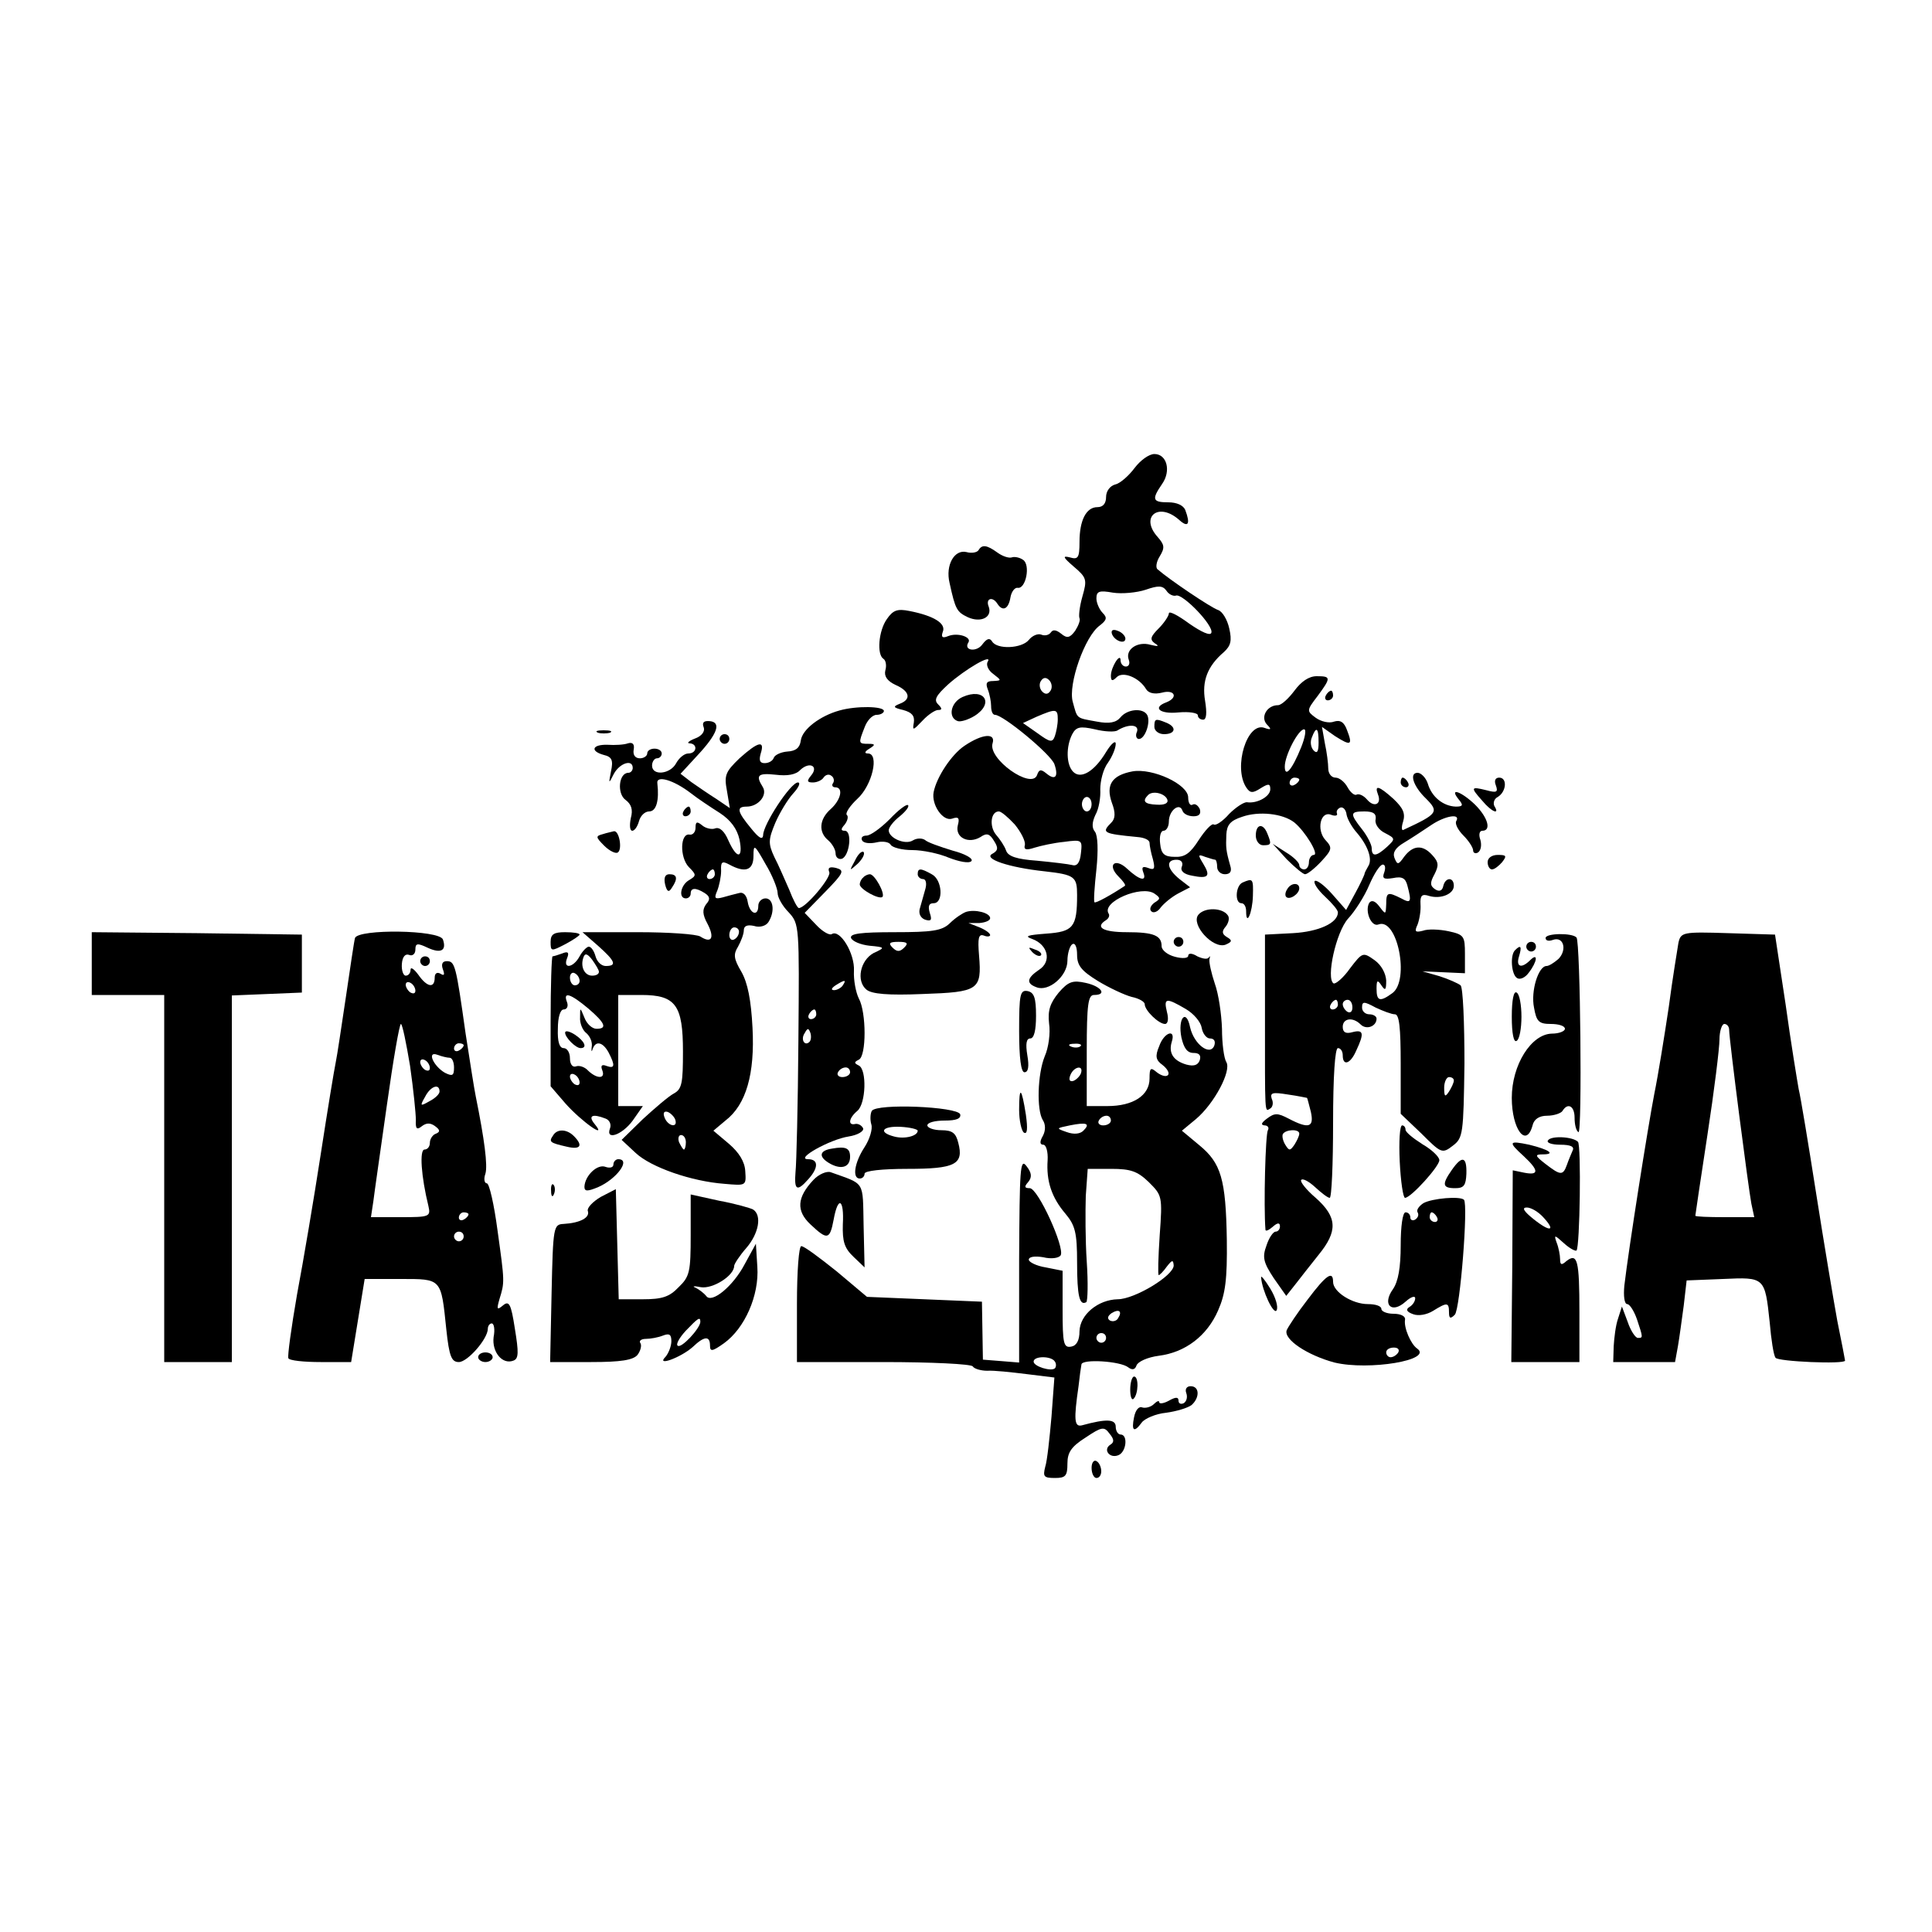
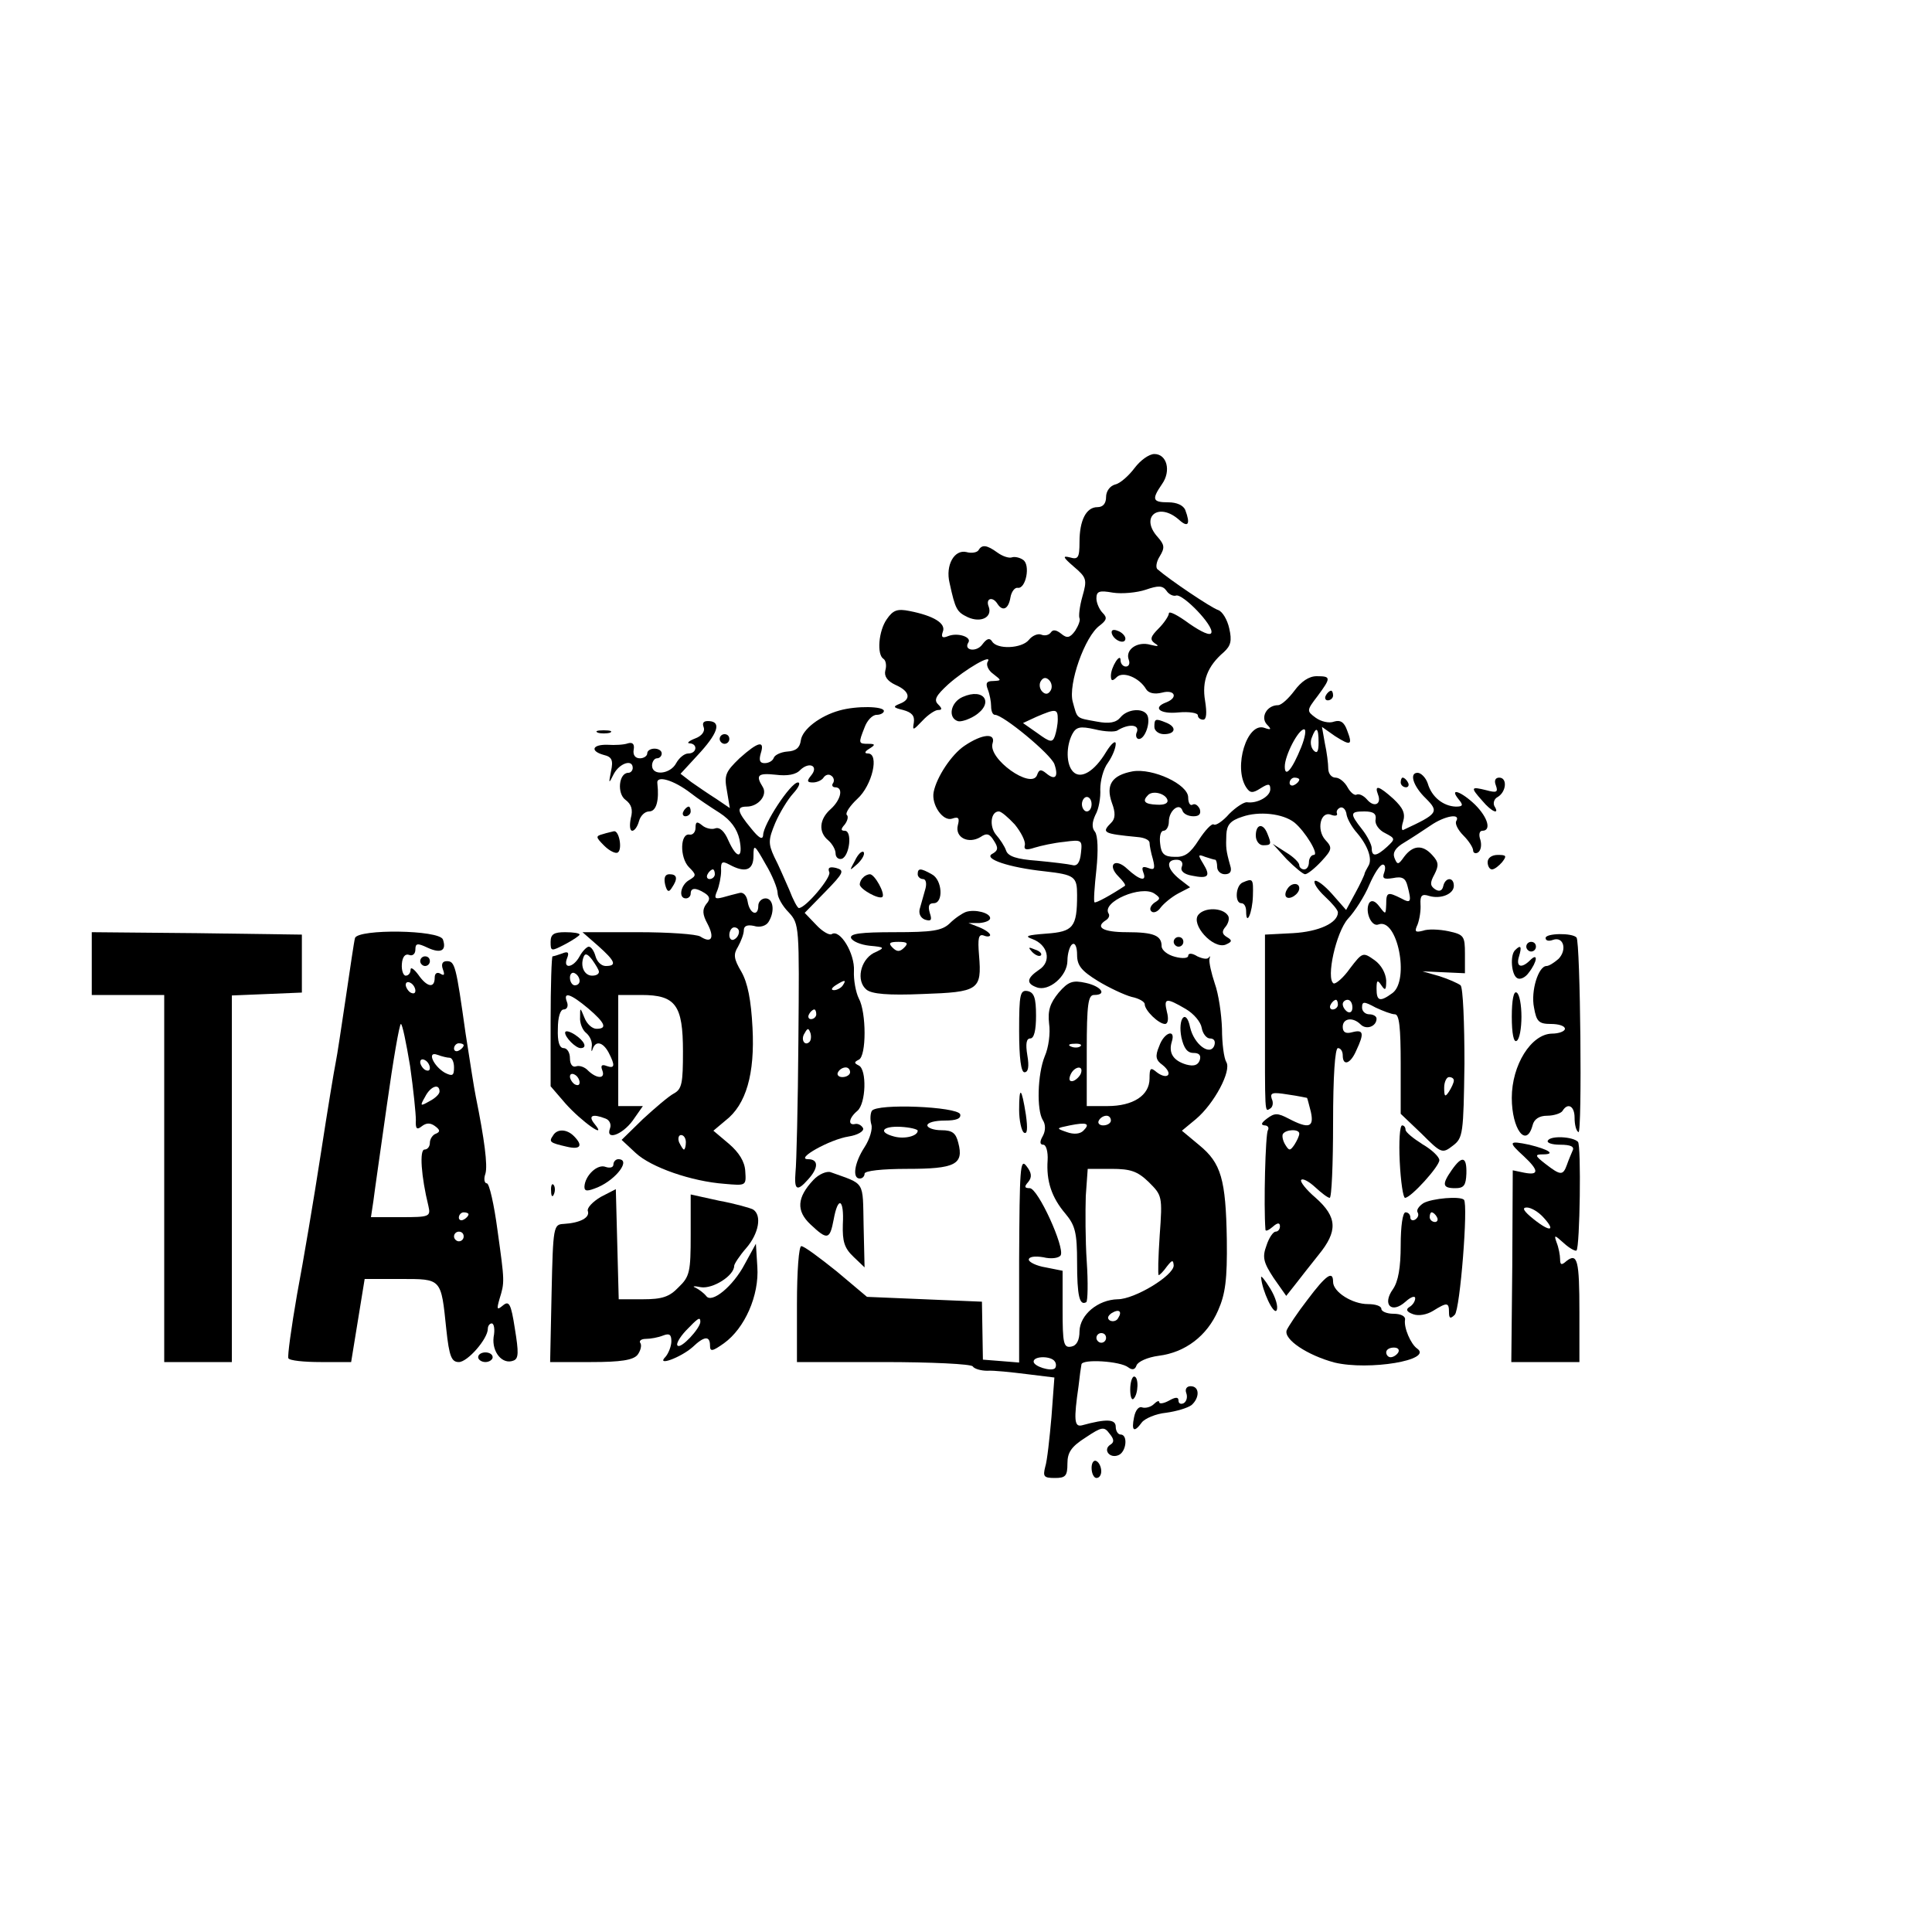
<svg xmlns="http://www.w3.org/2000/svg" version="1.0" width="400pt" height="400pt" viewBox="0 0 400 400" preserveAspectRatio="xMidYMid meet">
  <g transform="translate(0,400) scale(0.1,-0.1)" fill="#000000" stroke="none">
    <path d="M2349 3031 c-12 -16 -30 -32 -40 -34 -11 -3 -19 -14 -19 -26 0 -13 -6 -21 -18 -21 -23 0 -37 -27 -37 -72 0 -33 -3 -37 -20 -32 -16 4 -14 0 8 -19 27 -23 28 -27 18 -62 -6 -21 -8 -41 -6 -45 2 -4 -2 -15 -9 -26 -11 -15 -17 -16 -29 -6 -10 8 -17 9 -21 3 -4 -6 -13 -8 -20 -5 -7 3 -19 -2 -26 -11 -15 -18 -66 -20 -76 -3 -5 8 -11 6 -20 -6 -12 -17 -40 -13 -29 4 7 11 -22 21 -42 13 -12 -5 -15 -2 -11 9 7 17 -18 33 -69 43 -25 5 -34 2 -47 -17 -17 -24 -21 -73 -7 -82 5 -3 7 -14 4 -24 -3 -12 4 -22 21 -30 30 -13 33 -30 9 -39 -15 -6 -14 -8 7 -13 18 -5 24 -12 22 -26 -3 -17 -2 -17 18 4 11 12 26 22 32 22 9 0 9 3 0 12 -9 9 -4 18 21 41 36 32 93 65 82 47 -4 -6 1 -18 11 -25 18 -14 18 -14 0 -15 -13 0 -16 -4 -11 -17 4 -10 7 -26 7 -35 0 -10 3 -18 8 -18 17 0 115 -81 123 -102 9 -26 2 -35 -17 -19 -11 9 -15 8 -19 -4 -12 -30 -102 34 -92 66 7 22 -21 20 -58 -5 -27 -18 -58 -65 -64 -96 -5 -26 19 -61 38 -55 14 5 16 1 12 -14 -6 -25 22 -39 47 -24 13 9 19 7 28 -8 9 -14 9 -20 -4 -27 -18 -10 34 -28 109 -36 62 -7 67 -11 67 -49 0 -67 -8 -76 -64 -80 -39 -3 -46 -5 -29 -11 33 -12 41 -47 14 -64 -25 -17 -27 -28 -5 -36 25 -10 64 23 64 55 0 15 5 31 10 34 6 4 10 -6 10 -22 0 -22 9 -33 43 -54 23 -14 55 -29 70 -33 15 -3 27 -10 27 -15 0 -13 29 -41 42 -41 6 0 8 10 4 25 -7 29 -2 30 39 6 17 -10 31 -27 33 -39 2 -12 10 -22 17 -22 9 0 12 -6 9 -15 -9 -22 -42 3 -50 38 -8 40 -26 19 -18 -21 5 -22 12 -32 25 -32 12 0 16 -5 13 -15 -4 -11 -13 -13 -28 -9 -27 8 -37 24 -30 47 9 28 -16 20 -26 -9 -9 -21 -7 -29 7 -39 10 -8 15 -17 11 -21 -4 -4 -14 -1 -23 6 -13 11 -15 9 -15 -13 0 -35 -34 -57 -87 -57 l-43 0 0 115 c0 96 3 115 15 115 28 0 15 18 -17 25 -27 6 -36 3 -56 -20 -18 -22 -23 -37 -20 -64 3 -20 -1 -50 -9 -68 -15 -37 -17 -111 -4 -132 6 -9 6 -22 0 -33 -7 -12 -6 -18 1 -18 6 0 10 -15 9 -32 -3 -43 8 -77 37 -111 20 -24 24 -39 24 -101 0 -69 5 -90 19 -82 3 2 4 40 1 84 -3 44 -3 105 -2 136 l4 56 49 0 c40 0 54 -5 77 -27 28 -28 29 -29 23 -111 -3 -45 -4 -82 -2 -82 2 0 10 8 17 18 11 14 13 14 14 2 0 -21 -81 -70 -116 -70 -41 -1 -78 -32 -79 -66 0 -19 -6 -30 -17 -32 -16 -3 -18 6 -18 77 l0 80 -35 7 c-19 3 -35 11 -35 16 0 6 12 8 30 5 16 -4 32 -2 36 4 9 16 -47 139 -64 139 -11 0 -12 3 -3 13 8 10 7 19 -4 33 -13 17 -14 -6 -15 -194 l0 -213 -37 3 -38 3 -1 60 -1 60 -119 5 -119 5 -63 53 c-35 28 -67 52 -73 52 -5 0 -9 -51 -9 -120 l0 -120 179 0 c99 0 182 -4 185 -9 3 -5 17 -9 30 -9 13 1 50 -3 82 -7 l57 -7 -6 -81 c-4 -45 -9 -92 -13 -104 -5 -20 -3 -23 20 -23 22 0 26 4 26 30 0 23 8 35 38 54 33 22 38 23 49 8 10 -12 10 -18 2 -23 -16 -10 -2 -29 16 -22 17 6 21 43 5 43 -5 0 -10 7 -10 16 0 16 -19 17 -70 3 -16 -4 -17 12 -7 81 2 19 5 40 6 45 1 12 81 7 97 -6 8 -6 14 -5 17 4 3 8 23 17 46 20 55 7 100 41 123 94 15 34 19 64 18 146 -2 126 -12 159 -57 196 l-36 30 29 24 c38 32 74 100 63 118 -5 8 -9 39 -9 69 -1 30 -7 72 -15 94 -7 21 -12 43 -11 50 2 6 1 8 -1 4 -3 -5 -13 -3 -24 2 -11 7 -19 7 -19 1 0 -5 -12 -6 -27 -2 -16 4 -28 14 -28 22 0 22 -16 29 -72 29 -49 0 -67 10 -43 25 6 4 8 10 5 14 -14 24 68 59 95 41 13 -9 13 -11 0 -19 -8 -6 -11 -14 -6 -18 4 -4 13 -1 19 8 7 9 23 22 36 29 l25 13 -22 17 c-26 21 -29 40 -6 40 10 0 14 -6 11 -14 -4 -9 4 -16 21 -19 34 -7 39 -1 23 25 -11 18 -11 20 4 14 9 -3 19 -6 21 -6 2 0 4 -7 4 -15 0 -8 7 -15 16 -15 11 0 15 6 11 18 -9 32 -9 37 -8 64 1 20 8 29 33 37 34 12 84 7 108 -12 22 -18 52 -67 40 -67 -5 0 -10 -7 -10 -15 0 -8 -4 -15 -10 -15 -5 0 -10 4 -10 9 0 5 -12 17 -27 26 l-28 18 29 -32 c17 -17 34 -31 38 -31 5 0 20 12 34 27 22 24 23 28 8 44 -19 21 -10 61 12 52 8 -3 14 -2 12 3 -2 5 2 10 7 12 6 2 12 -5 13 -15 2 -10 12 -27 22 -38 22 -26 32 -54 23 -68 -4 -7 -8 -14 -8 -17 -1 -3 -9 -21 -19 -39 l-19 -35 -29 33 c-16 18 -32 30 -36 27 -3 -4 6 -18 21 -32 15 -14 27 -28 27 -33 0 -22 -40 -40 -93 -43 l-58 -3 0 -165 c0 -213 -1 -202 11 -195 5 3 7 12 3 20 -4 13 2 14 33 9 22 -3 39 -7 40 -7 1 -1 4 -14 8 -29 7 -32 -4 -36 -46 -14 -23 12 -29 12 -45 0 -12 -9 -13 -13 -5 -14 7 0 10 -5 7 -10 -5 -8 -9 -156 -5 -206 0 -4 7 -1 15 6 10 9 15 9 15 1 0 -6 -4 -11 -9 -11 -5 0 -14 -13 -19 -29 -9 -24 -6 -35 15 -67 l26 -37 19 24 c10 13 32 41 48 61 40 49 39 78 -6 118 -20 17 -33 34 -30 37 3 4 16 -3 29 -15 13 -12 26 -22 30 -22 4 0 7 70 7 155 0 97 4 155 10 155 6 0 10 -7 10 -15 0 -23 16 -18 28 10 17 36 15 44 -8 38 -14 -4 -20 0 -20 11 0 18 21 21 37 5 12 -12 33 -4 33 12 0 5 -7 9 -15 9 -8 0 -15 6 -15 14 0 13 4 13 28 0 15 -7 33 -14 40 -14 9 0 12 -27 12 -103 l0 -103 43 -41 c41 -41 43 -42 65 -25 21 16 22 24 24 170 0 84 -3 157 -8 162 -5 4 -25 13 -44 19 l-35 10 44 -2 44 -2 0 40 c0 37 -2 40 -34 47 -19 4 -43 5 -53 1 -16 -4 -18 -2 -11 13 4 11 7 29 6 42 -1 18 3 22 18 17 24 -7 51 4 51 21 0 19 -18 18 -22 -1 -2 -9 -8 -12 -17 -6 -10 7 -11 13 -1 31 9 18 9 25 -5 40 -20 22 -40 20 -58 -4 -12 -17 -14 -17 -20 -2 -4 11 2 21 21 32 15 9 39 25 54 35 29 20 63 26 53 9 -3 -5 3 -18 15 -30 11 -11 20 -25 20 -31 0 -5 5 -7 10 -4 6 4 8 15 5 26 -4 11 -2 19 4 19 19 0 12 27 -15 54 -28 27 -55 37 -34 11 10 -12 9 -15 -6 -15 -26 1 -50 20 -58 48 -4 12 -14 22 -21 22 -18 0 -9 -28 17 -53 28 -28 25 -32 -46 -65 -4 -3 -5 5 -1 17 5 17 0 28 -20 47 -30 27 -40 30 -32 9 8 -20 -8 -28 -23 -10 -7 8 -16 12 -21 10 -4 -3 -13 4 -19 15 -6 11 -17 20 -25 20 -8 0 -15 8 -15 19 0 10 -3 34 -7 52 l-6 34 27 -19 c33 -21 37 -19 25 12 -6 17 -14 22 -27 18 -10 -4 -27 0 -38 8 -19 14 -19 15 4 45 28 38 28 41 -2 41 -16 0 -32 -11 -46 -30 -12 -16 -27 -30 -34 -30 -23 0 -37 -25 -23 -40 10 -10 9 -12 -5 -7 -36 13 -65 -81 -38 -123 8 -12 13 -13 30 -2 16 10 20 10 20 -2 0 -15 -27 -30 -48 -27 -6 1 -23 -10 -37 -24 -13 -15 -28 -25 -32 -22 -4 3 -18 -12 -31 -32 -18 -28 -29 -36 -50 -35 -21 0 -28 6 -30 27 -2 15 1 27 7 27 6 0 11 9 11 19 0 23 22 40 28 23 2 -7 12 -12 23 -12 12 0 16 5 13 15 -4 8 -10 12 -15 9 -5 -3 -9 4 -9 15 0 27 -73 61 -115 54 -43 -8 -56 -28 -43 -65 8 -21 7 -33 -1 -41 -21 -21 -18 -23 54 -30 14 -1 25 -6 25 -12 0 -5 3 -21 7 -34 5 -20 3 -23 -10 -18 -11 4 -14 2 -10 -9 8 -20 -7 -17 -33 7 -25 24 -43 9 -18 -16 9 -9 15 -17 13 -19 -27 -18 -61 -37 -63 -34 -2 2 0 32 4 68 4 39 3 70 -3 78 -7 8 -6 20 1 35 7 12 11 36 10 53 0 17 6 42 16 55 9 13 16 30 16 39 0 8 -9 1 -20 -17 -24 -40 -52 -57 -68 -41 -15 15 -15 53 -2 78 8 15 16 17 47 10 20 -5 42 -6 47 -2 23 14 45 12 40 -3 -4 -8 -1 -15 4 -15 13 0 25 36 17 50 -9 15 -41 12 -55 -5 -9 -11 -23 -14 -49 -9 -44 8 -40 5 -50 41 -10 36 25 136 56 158 14 11 16 16 6 26 -7 7 -13 21 -13 30 0 15 6 17 34 12 19 -3 50 0 68 6 26 9 35 9 43 -2 5 -8 15 -12 20 -10 14 4 78 -62 73 -77 -2 -7 -20 1 -46 19 -23 17 -42 27 -42 21 0 -5 -10 -20 -21 -31 -17 -17 -19 -23 -8 -31 10 -6 7 -7 -9 -3 -27 8 -53 -10 -45 -31 3 -8 0 -14 -6 -14 -6 0 -11 6 -11 13 0 17 -20 -14 -20 -32 0 -11 3 -12 12 -3 13 13 47 -1 61 -25 5 -8 17 -11 33 -7 26 7 34 -10 9 -20 -30 -11 -14 -25 25 -21 22 2 40 -1 40 -6 0 -5 5 -9 11 -9 7 0 8 14 4 39 -7 41 5 72 39 101 14 13 17 23 11 49 -4 18 -14 35 -23 38 -15 5 -101 63 -125 84 -5 3 -3 16 4 27 11 18 10 24 -4 40 -38 42 2 74 45 35 18 -16 23 -8 12 21 -4 10 -18 16 -35 16 -33 0 -35 6 -13 38 19 27 10 62 -16 62 -11 0 -29 -13 -41 -29z m-174 -461 c-5 -8 -11 -8 -17 -2 -6 6 -7 16 -3 22 5 8 11 8 17 2 6 -6 7 -16 3 -22z m15 -59 c0 -11 -3 -26 -6 -35 -5 -14 -10 -13 -36 6 l-30 21 28 13 c40 17 44 17 44 -5z m504 -58 c-19 -47 -34 -64 -34 -40 0 23 28 77 40 77 5 0 2 -17 -6 -37z m36 10 c0 -19 -3 -24 -10 -17 -6 6 -8 18 -4 27 9 24 14 21 14 -10z m-40 -77 c0 -3 -4 -8 -10 -11 -5 -3 -10 -1 -10 4 0 6 5 11 10 11 6 0 10 -2 10 -4z m-273 -42 c2 -7 -6 -11 -22 -10 -25 1 -31 7 -18 20 10 10 36 3 40 -10z m-157 -9 c0 -8 -4 -15 -10 -15 -5 0 -10 7 -10 15 0 8 5 15 10 15 6 0 10 -7 10 -15z m-159 -42 c13 -16 22 -34 21 -42 -3 -10 2 -12 20 -6 13 4 40 10 61 12 37 5 38 4 35 -23 -2 -20 -8 -28 -18 -25 -8 2 -41 6 -73 9 -42 3 -60 9 -64 21 -3 9 -13 24 -21 33 -14 17 -11 48 6 48 5 0 19 -12 33 -27z m747 10 c-2 -9 7 -22 20 -28 21 -11 21 -12 4 -28 -23 -21 -32 -21 -32 -3 0 7 -9 25 -20 39 -26 33 -25 37 5 37 19 0 25 -5 23 -17z m18 -109 c-5 -13 -1 -15 18 -12 19 4 26 0 30 -16 9 -34 7 -37 -13 -26 -28 14 -31 13 -31 -12 -1 -22 -1 -22 -14 -5 -9 12 -16 14 -21 8 -10 -17 4 -51 19 -45 39 15 65 -115 29 -142 -26 -19 -33 -17 -33 9 0 18 2 19 10 7 8 -12 10 -10 10 10 -1 15 -10 32 -24 42 -24 17 -25 17 -51 -17 -14 -20 -30 -33 -34 -31 -16 10 5 106 30 134 14 15 34 46 44 70 10 23 22 42 28 42 5 0 6 -7 3 -16z m-96 -274 c0 -5 -5 -10 -11 -10 -5 0 -7 5 -4 10 3 6 8 10 11 10 2 0 4 -4 4 -10z m30 -6 c0 -8 -4 -12 -10 -9 -5 3 -10 10 -10 16 0 5 5 9 10 9 6 0 10 -7 10 -16z m-563 -80 c-3 -3 -12 -4 -19 -1 -8 3 -5 6 6 6 11 1 17 -2 13 -5z m1 -56 c-2 -6 -10 -14 -16 -16 -7 -2 -10 2 -6 12 7 18 28 22 22 4z m772 -15 c0 -5 -5 -15 -10 -23 -8 -12 -10 -11 -10 8 0 12 5 22 10 22 6 0 10 -3 10 -7z m-710 -83 c0 -5 -7 -10 -16 -10 -8 0 -12 5 -9 10 3 6 10 10 16 10 5 0 9 -4 9 -10z m-57 -21 c-7 -7 -20 -8 -34 -3 -23 8 -23 8 6 14 35 7 43 4 28 -11z m447 -6 c0 -5 -5 -15 -10 -23 -9 -13 -11 -13 -19 0 -5 8 -7 18 -5 22 6 10 34 11 34 1z m-375 -382 c-3 -6 -11 -8 -17 -5 -6 4 -5 9 3 15 16 10 23 4 14 -10z m-25 -41 c0 -5 -4 -10 -10 -10 -5 0 -10 5 -10 10 0 6 5 10 10 10 6 0 10 -4 10 -10z m-106 -49 c3 -4 3 -11 0 -14 -8 -7 -44 4 -44 14 0 12 37 12 44 0z" />
    <path d="M2026 2861 c-3 -5 -15 -7 -25 -4 -25 6 -44 -27 -35 -64 12 -55 15 -60 38 -71 27 -12 51 0 43 22 -7 17 8 22 18 6 11 -17 23 -11 27 13 2 12 9 21 15 20 17 -3 27 48 11 58 -7 5 -18 7 -23 5 -6 -2 -19 2 -30 10 -22 16 -32 17 -39 5z" />
    <path d="M2302 2688 c5 -15 28 -23 28 -10 0 5 -7 13 -16 16 -10 4 -14 1 -12 -6z" />
    <path d="M1993 2557 c-25 -11 -31 -43 -10 -50 6 -2 22 3 35 11 41 26 20 59 -25 39z" />
    <path d="M2745 2560 c-3 -5 -1 -10 4 -10 6 0 11 5 11 10 0 6 -2 10 -4 10 -3 0 -8 -4 -11 -10z" />
-     <path d="M1738 2529 c-40 -11 -77 -39 -80 -62 -2 -15 -10 -22 -28 -23 -13 -1 -26 -7 -28 -13 -2 -6 -10 -11 -19 -11 -10 0 -12 6 -8 20 9 28 -5 25 -44 -10 -29 -28 -32 -35 -26 -67 l6 -36 -28 19 c-16 10 -39 26 -52 35 l-22 17 35 38 c42 45 50 69 25 71 -12 1 -16 -3 -12 -13 3 -8 -4 -18 -18 -23 -13 -5 -18 -10 -11 -10 17 -1 15 -21 -3 -21 -8 0 -19 -9 -25 -20 -12 -23 -50 -27 -50 -5 0 8 5 15 10 15 6 0 10 5 10 10 0 6 -7 10 -15 10 -8 0 -15 -4 -15 -10 0 -5 -7 -10 -15 -10 -10 0 -15 7 -13 18 2 11 -2 16 -12 13 -8 -3 -27 -4 -42 -3 -32 1 -37 -13 -8 -21 17 -4 20 -11 15 -34 -5 -26 -5 -27 6 -5 12 22 39 31 39 12 0 -5 -4 -10 -9 -10 -20 0 -24 -43 -6 -56 12 -9 16 -20 11 -38 -3 -15 -2 -26 3 -26 5 0 11 9 14 20 3 11 12 20 21 20 15 0 21 23 17 58 -3 18 34 7 69 -20 14 -11 41 -29 60 -41 23 -15 36 -33 41 -55 8 -40 -5 -42 -23 -2 -8 19 -18 28 -27 25 -7 -3 -20 0 -27 6 -11 9 -14 8 -14 -5 0 -9 -6 -15 -12 -14 -20 4 -21 -47 -2 -67 16 -16 16 -18 1 -27 -18 -10 -23 -38 -7 -38 6 0 10 5 10 10 0 12 10 13 29 1 11 -7 12 -13 3 -23 -8 -11 -8 -21 3 -41 15 -29 8 -41 -15 -26 -8 5 -66 9 -129 9 l-115 0 32 -28 c36 -32 40 -42 16 -42 -9 0 -18 9 -21 20 -3 11 -9 20 -14 20 -4 0 -13 -9 -19 -20 -13 -24 -35 -27 -26 -4 5 12 2 15 -10 10 -8 -3 -18 -6 -20 -6 -2 0 -4 -61 -4 -135 l0 -134 31 -36 c33 -37 88 -76 60 -42 -14 17 -5 22 23 11 8 -3 12 -12 9 -20 -10 -26 25 -14 47 16 l21 30 -25 0 -26 0 0 115 0 115 48 0 c71 0 86 -21 86 -117 0 -65 -2 -78 -19 -87 -11 -6 -39 -30 -64 -53 l-44 -43 29 -27 c32 -30 116 -59 184 -64 45 -4 45 -4 43 26 -1 20 -13 39 -34 57 l-32 27 25 21 c43 33 61 97 56 192 -3 58 -10 93 -23 116 -16 27 -17 36 -7 52 6 11 12 26 12 34 0 9 7 12 21 9 12 -4 25 0 30 8 14 22 10 49 -6 49 -8 0 -15 -7 -15 -15 0 -24 -18 -17 -22 8 -2 13 -9 21 -18 18 -8 -2 -24 -6 -34 -9 -16 -4 -18 -2 -11 14 4 10 8 29 8 41 -1 19 2 21 17 13 33 -18 50 -12 50 18 0 25 2 24 25 -17 14 -23 25 -51 25 -60 0 -9 10 -27 23 -40 22 -24 22 -28 20 -265 -1 -133 -4 -256 -6 -273 -3 -37 3 -41 26 -15 22 24 22 42 0 42 -28 0 45 41 84 47 19 3 32 11 30 17 -3 6 -10 10 -16 9 -16 -4 -14 12 4 27 18 15 20 86 3 94 -10 5 -10 7 0 12 16 7 16 98 0 127 -6 12 -11 38 -10 57 2 36 -29 87 -46 76 -5 -3 -20 6 -32 19 l-24 25 43 44 c38 39 40 44 22 49 -13 3 -18 1 -14 -9 4 -11 -49 -74 -63 -74 -3 0 -12 17 -20 38 -9 20 -22 51 -31 68 -13 28 -12 36 2 70 9 21 26 49 37 61 12 13 16 23 10 23 -15 0 -72 -87 -72 -109 -1 -11 -9 -6 -25 14 -29 35 -31 45 -9 45 24 0 44 24 33 41 -15 24 -10 29 27 25 24 -3 42 0 51 10 19 18 39 8 22 -12 -9 -11 -8 -14 4 -14 9 0 19 5 22 10 4 6 11 8 16 4 5 -3 7 -10 4 -15 -4 -5 -1 -9 4 -9 18 0 12 -26 -9 -45 -24 -21 -26 -48 -5 -65 8 -7 15 -19 15 -27 0 -8 6 -13 13 -11 16 6 22 58 6 58 -8 0 -9 3 0 13 6 8 8 17 4 20 -3 4 7 19 22 33 31 28 46 94 22 94 -8 0 -7 4 3 10 13 8 12 10 -2 10 -21 0 -21 1 -8 34 5 14 16 26 25 26 8 0 15 4 15 8 0 10 -57 11 -92 1z m-258 -339 c0 -5 -5 -10 -11 -10 -5 0 -7 5 -4 10 3 6 8 10 11 10 2 0 4 -4 4 -10z m50 -119 c0 -6 -4 -13 -10 -16 -5 -3 -10 1 -10 9 0 9 5 16 10 16 6 0 10 -4 10 -9z m-290 -83 c0 -5 -6 -8 -14 -8 -16 0 -25 19 -18 38 3 9 8 8 18 -5 7 -10 14 -21 14 -25z m-40 -19 c0 -5 -4 -9 -10 -9 -5 0 -10 7 -10 16 0 8 5 12 10 9 6 -3 10 -10 10 -16z m545 -9 c-3 -5 -12 -10 -18 -10 -7 0 -6 4 3 10 19 12 23 12 15 0z m-527 -48 c35 -30 40 -42 17 -42 -9 0 -20 10 -25 23 -9 22 -9 22 -9 1 -1 -12 5 -27 13 -33 8 -7 13 -19 11 -29 -1 -9 0 -11 2 -4 6 18 21 15 33 -7 14 -27 13 -34 -4 -28 -10 4 -13 1 -9 -9 7 -18 -11 -18 -29 -1 -7 8 -19 12 -26 9 -7 -2 -12 5 -12 17 0 12 -6 21 -13 21 -9 0 -13 14 -12 40 0 24 5 40 12 40 7 0 10 7 7 15 -9 23 7 18 44 -13z m472 -12 c0 -5 -5 -10 -11 -10 -5 0 -7 5 -4 10 3 6 8 10 11 10 2 0 4 -4 4 -10z m-14 -57 c-10 -10 -19 5 -10 18 6 11 8 11 12 0 2 -7 1 -15 -2 -18z m84 -63 c0 -5 -7 -10 -16 -10 -8 0 -12 5 -9 10 3 6 10 10 16 10 5 0 9 -4 9 -10z m-560 -21 c0 -6 -4 -7 -10 -4 -5 3 -10 11 -10 16 0 6 5 7 10 4 6 -3 10 -11 10 -16z m198 -77 c6 -18 -15 -14 -22 4 -4 10 -1 14 6 12 6 -2 14 -10 16 -16z m22 -47 c0 -8 -2 -15 -4 -15 -2 0 -6 7 -10 15 -3 8 -1 15 4 15 6 0 10 -7 10 -15z" />
+     <path d="M1738 2529 c-40 -11 -77 -39 -80 -62 -2 -15 -10 -22 -28 -23 -13 -1 -26 -7 -28 -13 -2 -6 -10 -11 -19 -11 -10 0 -12 6 -8 20 9 28 -5 25 -44 -10 -29 -28 -32 -35 -26 -67 l6 -36 -28 19 c-16 10 -39 26 -52 35 l-22 17 35 38 c42 45 50 69 25 71 -12 1 -16 -3 -12 -13 3 -8 -4 -18 -18 -23 -13 -5 -18 -10 -11 -10 17 -1 15 -21 -3 -21 -8 0 -19 -9 -25 -20 -12 -23 -50 -27 -50 -5 0 8 5 15 10 15 6 0 10 5 10 10 0 6 -7 10 -15 10 -8 0 -15 -4 -15 -10 0 -5 -7 -10 -15 -10 -10 0 -15 7 -13 18 2 11 -2 16 -12 13 -8 -3 -27 -4 -42 -3 -32 1 -37 -13 -8 -21 17 -4 20 -11 15 -34 -5 -26 -5 -27 6 -5 12 22 39 31 39 12 0 -5 -4 -10 -9 -10 -20 0 -24 -43 -6 -56 12 -9 16 -20 11 -38 -3 -15 -2 -26 3 -26 5 0 11 9 14 20 3 11 12 20 21 20 15 0 21 23 17 58 -3 18 34 7 69 -20 14 -11 41 -29 60 -41 23 -15 36 -33 41 -55 8 -40 -5 -42 -23 -2 -8 19 -18 28 -27 25 -7 -3 -20 0 -27 6 -11 9 -14 8 -14 -5 0 -9 -6 -15 -12 -14 -20 4 -21 -47 -2 -67 16 -16 16 -18 1 -27 -18 -10 -23 -38 -7 -38 6 0 10 5 10 10 0 12 10 13 29 1 11 -7 12 -13 3 -23 -8 -11 -8 -21 3 -41 15 -29 8 -41 -15 -26 -8 5 -66 9 -129 9 l-115 0 32 -28 c36 -32 40 -42 16 -42 -9 0 -18 9 -21 20 -3 11 -9 20 -14 20 -4 0 -13 -9 -19 -20 -13 -24 -35 -27 -26 -4 5 12 2 15 -10 10 -8 -3 -18 -6 -20 -6 -2 0 -4 -61 -4 -135 l0 -134 31 -36 c33 -37 88 -76 60 -42 -14 17 -5 22 23 11 8 -3 12 -12 9 -20 -10 -26 25 -14 47 16 l21 30 -25 0 -26 0 0 115 0 115 48 0 c71 0 86 -21 86 -117 0 -65 -2 -78 -19 -87 -11 -6 -39 -30 -64 -53 l-44 -43 29 -27 c32 -30 116 -59 184 -64 45 -4 45 -4 43 26 -1 20 -13 39 -34 57 l-32 27 25 21 c43 33 61 97 56 192 -3 58 -10 93 -23 116 -16 27 -17 36 -7 52 6 11 12 26 12 34 0 9 7 12 21 9 12 -4 25 0 30 8 14 22 10 49 -6 49 -8 0 -15 -7 -15 -15 0 -24 -18 -17 -22 8 -2 13 -9 21 -18 18 -8 -2 -24 -6 -34 -9 -16 -4 -18 -2 -11 14 4 10 8 29 8 41 -1 19 2 21 17 13 33 -18 50 -12 50 18 0 25 2 24 25 -17 14 -23 25 -51 25 -60 0 -9 10 -27 23 -40 22 -24 22 -28 20 -265 -1 -133 -4 -256 -6 -273 -3 -37 3 -41 26 -15 22 24 22 42 0 42 -28 0 45 41 84 47 19 3 32 11 30 17 -3 6 -10 10 -16 9 -16 -4 -14 12 4 27 18 15 20 86 3 94 -10 5 -10 7 0 12 16 7 16 98 0 127 -6 12 -11 38 -10 57 2 36 -29 87 -46 76 -5 -3 -20 6 -32 19 l-24 25 43 44 c38 39 40 44 22 49 -13 3 -18 1 -14 -9 4 -11 -49 -74 -63 -74 -3 0 -12 17 -20 38 -9 20 -22 51 -31 68 -13 28 -12 36 2 70 9 21 26 49 37 61 12 13 16 23 10 23 -15 0 -72 -87 -72 -109 -1 -11 -9 -6 -25 14 -29 35 -31 45 -9 45 24 0 44 24 33 41 -15 24 -10 29 27 25 24 -3 42 0 51 10 19 18 39 8 22 -12 -9 -11 -8 -14 4 -14 9 0 19 5 22 10 4 6 11 8 16 4 5 -3 7 -10 4 -15 -4 -5 -1 -9 4 -9 18 0 12 -26 -9 -45 -24 -21 -26 -48 -5 -65 8 -7 15 -19 15 -27 0 -8 6 -13 13 -11 16 6 22 58 6 58 -8 0 -9 3 0 13 6 8 8 17 4 20 -3 4 7 19 22 33 31 28 46 94 22 94 -8 0 -7 4 3 10 13 8 12 10 -2 10 -21 0 -21 1 -8 34 5 14 16 26 25 26 8 0 15 4 15 8 0 10 -57 11 -92 1z m-258 -339 c0 -5 -5 -10 -11 -10 -5 0 -7 5 -4 10 3 6 8 10 11 10 2 0 4 -4 4 -10z m50 -119 c0 -6 -4 -13 -10 -16 -5 -3 -10 1 -10 9 0 9 5 16 10 16 6 0 10 -4 10 -9z m-290 -83 c0 -5 -6 -8 -14 -8 -16 0 -25 19 -18 38 3 9 8 8 18 -5 7 -10 14 -21 14 -25z m-40 -19 c0 -5 -4 -9 -10 -9 -5 0 -10 7 -10 16 0 8 5 12 10 9 6 -3 10 -10 10 -16z m545 -9 c-3 -5 -12 -10 -18 -10 -7 0 -6 4 3 10 19 12 23 12 15 0z m-527 -48 c35 -30 40 -42 17 -42 -9 0 -20 10 -25 23 -9 22 -9 22 -9 1 -1 -12 5 -27 13 -33 8 -7 13 -19 11 -29 -1 -9 0 -11 2 -4 6 18 21 15 33 -7 14 -27 13 -34 -4 -28 -10 4 -13 1 -9 -9 7 -18 -11 -18 -29 -1 -7 8 -19 12 -26 9 -7 -2 -12 5 -12 17 0 12 -6 21 -13 21 -9 0 -13 14 -12 40 0 24 5 40 12 40 7 0 10 7 7 15 -9 23 7 18 44 -13z m472 -12 c0 -5 -5 -10 -11 -10 -5 0 -7 5 -4 10 3 6 8 10 11 10 2 0 4 -4 4 -10z m-14 -57 c-10 -10 -19 5 -10 18 6 11 8 11 12 0 2 -7 1 -15 -2 -18z m84 -63 c0 -5 -7 -10 -16 -10 -8 0 -12 5 -9 10 3 6 10 10 16 10 5 0 9 -4 9 -10z m-560 -21 c0 -6 -4 -7 -10 -4 -5 3 -10 11 -10 16 0 6 5 7 10 4 6 -3 10 -11 10 -16z m198 -77 z m22 -47 c0 -8 -2 -15 -4 -15 -2 0 -6 7 -10 15 -3 8 -1 15 4 15 6 0 10 -7 10 -15z" />
    <path d="M1170 1862 c0 -10 22 -32 32 -32 15 0 8 15 -12 28 -11 7 -20 9 -20 4z" />
    <path d="M2390 2495 c0 -8 9 -15 20 -15 24 0 27 15 4 24 -22 9 -24 8 -24 -9z" />
    <path d="M1238 2483 c6 -2 18 -2 25 0 6 3 1 5 -13 5 -14 0 -19 -2 -12 -5z" />
    <path d="M1490 2470 c0 -5 5 -10 10 -10 6 0 10 5 10 10 0 6 -4 10 -10 10 -5 0 -10 -4 -10 -10z" />
    <path d="M2900 2380 c0 -5 5 -10 11 -10 5 0 7 5 4 10 -3 6 -8 10 -11 10 -2 0 -4 -4 -4 -10z" />
    <path d="M3097 2374 c5 -14 2 -16 -20 -10 -32 8 -33 6 -8 -22 19 -23 37 -30 25 -11 -3 6 -1 15 7 19 18 11 20 40 3 40 -8 0 -11 -6 -7 -16z" />
-     <path d="M1842 2304 c-19 -19 -40 -34 -48 -34 -9 0 -12 -5 -9 -10 3 -6 17 -7 30 -4 12 3 26 1 29 -5 4 -6 24 -11 45 -11 21 0 55 -7 76 -16 21 -8 41 -12 46 -7 5 5 -12 15 -39 22 -26 8 -52 17 -57 22 -6 4 -17 4 -25 -1 -16 -10 -50 5 -50 21 0 6 10 19 23 29 12 10 20 20 17 23 -3 3 -20 -10 -38 -29z" />
    <path d="M1415 2320 c-3 -5 -1 -10 4 -10 6 0 11 5 11 10 0 6 -2 10 -4 10 -3 0 -8 -4 -11 -10z" />
    <path d="M2600 2270 c0 -11 7 -20 15 -20 17 0 18 2 9 24 -9 23 -24 20 -24 -4z" />
    <path d="M1248 2273 c-15 -4 -15 -6 3 -24 11 -11 24 -17 28 -14 10 6 3 46 -8 44 -3 -1 -14 -3 -23 -6z" />
    <path d="M1770 2218 c-12 -22 -12 -22 6 -6 10 10 15 20 12 24 -4 3 -12 -5 -18 -18z" />
    <path d="M3080 2215 c0 -8 4 -15 9 -15 5 0 14 7 21 15 10 13 9 15 -9 15 -12 0 -21 -6 -21 -15z" />
    <path d="M1900 2190 c0 -5 5 -10 11 -10 6 0 8 -9 5 -20 -3 -11 -8 -28 -11 -39 -4 -11 0 -21 10 -25 13 -4 15 -1 10 14 -4 14 -2 20 8 20 21 0 18 49 -4 60 -23 13 -29 13 -29 0z" />
    <path d="M1377 2169 c4 -16 8 -17 14 -7 13 19 11 28 -5 28 -9 0 -12 -7 -9 -21z" />
    <path d="M1787 2183 c-4 -3 -7 -10 -7 -14 0 -10 40 -32 47 -26 6 7 -16 47 -26 47 -4 0 -11 -3 -14 -7z" />
    <path d="M2573 2173 c-15 -6 -17 -43 -3 -43 6 0 10 -7 10 -17 0 -32 13 -3 14 32 1 36 0 37 -21 28z" />
    <path d="M2665 2159 c-4 -6 -5 -13 -2 -16 7 -7 27 6 27 18 0 12 -17 12 -25 -2z" />
    <path d="M2000 2112 c-8 -3 -23 -13 -34 -24 -16 -15 -36 -18 -114 -18 -70 0 -93 -3 -90 -12 3 -7 20 -14 38 -16 33 -3 33 -4 9 -15 -28 -15 -37 -58 -15 -76 11 -9 45 -12 116 -9 116 4 123 8 117 80 -3 36 -1 45 10 41 7 -3 13 -2 13 1 0 4 -10 11 -22 16 l-23 9 23 0 c12 1 22 5 22 10 0 11 -31 19 -50 13z m-128 -74 c-9 -9 -15 -9 -24 0 -9 9 -7 12 12 12 19 0 21 -3 12 -12z" />
    <path d="M2481 2106 c-16 -20 30 -71 56 -62 14 6 15 9 3 16 -10 6 -11 12 -2 22 6 8 8 18 4 23 -11 16 -48 17 -61 1z" />
    <path d="M190 2005 l0 -65 75 0 75 0 0 -380 0 -380 70 0 70 0 0 380 0 379 73 3 72 3 0 60 0 60 -217 3 -218 2 0 -65z" />
    <path d="M735 2058 c-2 -7 -10 -62 -19 -123 -9 -60 -18 -121 -21 -135 -3 -14 -17 -99 -31 -190 -14 -91 -36 -221 -49 -290 -12 -69 -20 -128 -18 -132 2 -5 33 -8 67 -8 l63 0 14 86 14 86 74 0 c86 0 84 2 95 -104 6 -57 11 -68 26 -68 18 0 60 48 60 69 0 6 4 11 8 11 5 0 7 -13 4 -28 -4 -31 18 -58 41 -49 11 4 11 17 3 66 -8 52 -12 59 -25 48 -12 -10 -13 -8 -7 13 11 36 11 35 -4 143 -7 53 -17 97 -22 97 -5 0 -7 9 -3 20 5 17 -2 71 -20 160 -3 14 -12 72 -21 130 -20 142 -22 150 -39 150 -9 0 -12 -6 -8 -17 4 -11 3 -14 -5 -9 -7 4 -12 1 -12 -8 0 -23 -16 -20 -34 6 -9 12 -16 17 -16 10 0 -6 -4 -12 -10 -12 -5 0 -9 11 -8 24 1 15 7 22 15 19 7 -3 13 2 13 11 0 13 4 14 25 4 28 -13 40 -6 32 17 -8 20 -175 22 -182 3z m125 -109 c0 -6 -4 -7 -10 -4 -5 3 -10 11 -10 16 0 6 5 7 10 4 6 -3 10 -11 10 -16z m-11 -156 c7 -49 12 -99 12 -112 -1 -18 2 -21 12 -13 9 7 17 8 27 1 11 -8 12 -12 3 -16 -7 -2 -13 -11 -13 -19 0 -8 -5 -14 -11 -14 -11 0 -7 -56 8 -117 5 -22 2 -23 -57 -23 l-62 0 5 33 c2 17 15 107 28 199 13 93 26 168 29 168 3 0 11 -39 19 -87z m111 43 c0 -3 -4 -8 -10 -11 -5 -3 -10 -1 -10 4 0 6 5 11 10 11 6 0 10 -2 10 -4z m-29 -26 c5 0 9 -9 9 -20 0 -17 -3 -19 -19 -11 -24 14 -38 46 -15 37 8 -3 20 -6 25 -6z m-41 -21 c0 -6 -4 -7 -10 -4 -5 3 -10 11 -10 16 0 6 5 7 10 4 6 -3 10 -11 10 -16z m20 -49 c0 -5 -9 -14 -21 -20 -19 -11 -20 -10 -9 9 11 22 30 29 30 11z m60 -254 c0 -3 -4 -8 -10 -11 -5 -3 -10 -1 -10 4 0 6 5 11 10 11 6 0 10 -2 10 -4z m-10 -46 c0 -5 -4 -10 -10 -10 -5 0 -10 5 -10 10 0 6 5 10 10 10 6 0 10 -4 10 -10z" />
    <path d="M1140 2050 c0 -20 1 -20 30 -5 17 9 30 18 30 20 0 3 -13 5 -30 5 -23 0 -30 -4 -30 -20z" />
    <path d="M3200 2058 c0 -6 7 -7 15 -4 22 8 30 -20 12 -39 -9 -8 -20 -15 -25 -15 -17 0 -33 -52 -26 -86 5 -29 10 -34 35 -34 16 0 29 -4 29 -10 0 -5 -12 -10 -27 -10 -43 -1 -83 -65 -83 -133 0 -65 30 -105 43 -57 3 13 14 20 30 20 14 0 29 5 32 10 11 18 25 10 25 -14 0 -14 3 -27 8 -30 8 -5 4 395 -4 403 -9 10 -64 9 -64 -1z" />
-     <path d="M3475 2048 c-2 -13 -12 -72 -20 -133 -9 -60 -22 -141 -30 -180 -13 -67 -53 -320 -62 -397 -2 -21 0 -38 6 -38 5 0 14 -14 20 -31 13 -39 13 -39 2 -39 -5 0 -15 15 -21 33 l-12 32 -8 -25 c-5 -14 -8 -40 -9 -57 l-1 -33 64 0 64 0 6 33 c3 17 8 55 12 84 l6 52 75 3 c87 4 87 4 97 -90 3 -35 8 -68 12 -73 4 -8 144 -14 144 -6 0 1 -7 38 -16 82 -8 44 -28 163 -44 265 -16 102 -32 199 -36 215 -3 17 -16 95 -27 175 l-22 145 -97 3 c-94 3 -98 2 -103 -20z m105 -180 c0 -20 40 -329 46 -360 l6 -28 -61 0 c-34 0 -61 1 -61 3 0 1 11 76 25 167 14 91 25 180 25 198 0 17 5 32 10 32 6 0 10 -6 10 -12z" />
    <path d="M2430 2050 c0 -5 5 -10 10 -10 6 0 10 5 10 10 0 6 -4 10 -10 10 -5 0 -10 -4 -10 -10z" />
    <path d="M3160 2040 c0 -5 5 -10 10 -10 6 0 10 5 10 10 0 6 -4 10 -10 10 -5 0 -10 -4 -10 -10z" />
    <path d="M2137 2029 c7 -7 15 -10 18 -7 3 3 -2 9 -12 12 -14 6 -15 5 -6 -5z" />
    <path d="M3137 2033 c-11 -10 -8 -51 4 -58 6 -4 17 1 24 11 18 23 20 43 3 26 -18 -18 -30 -14 -23 8 6 20 4 25 -8 13z" />
    <path d="M870 2010 c0 -5 5 -10 10 -10 6 0 10 5 10 10 0 6 -4 10 -10 10 -5 0 -10 -4 -10 -10z" />
    <path d="M2110 1866 c0 -57 4 -86 11 -86 8 0 10 12 6 35 -4 24 -2 35 6 35 8 0 12 17 12 47 0 37 -4 48 -17 51 -16 3 -18 -6 -18 -82z" />
    <path d="M3130 1895 c0 -35 4 -54 10 -50 6 3 10 26 10 50 0 24 -4 47 -10 50 -6 4 -10 -15 -10 -50z" />
    <path d="M2110 1702 c0 -22 5 -44 10 -47 7 -4 8 8 4 37 -9 57 -14 61 -14 10z" />
    <path d="M1805 1700 c-3 -5 -4 -18 -1 -28 3 -9 -3 -30 -14 -47 -21 -32 -26 -65 -10 -65 6 0 10 5 10 10 0 6 36 10 89 10 98 0 117 9 105 54 -5 20 -12 26 -35 26 -16 0 -29 5 -29 10 0 6 16 10 36 10 24 0 34 4 32 13 -6 16 -173 23 -183 7z m95 -41 c0 -11 -27 -18 -49 -12 -34 9 -24 22 14 20 19 -1 35 -5 35 -8z" />
    <path d="M2898 1595 c2 -41 7 -75 11 -75 12 0 71 65 71 78 0 7 -16 22 -35 33 -19 12 -35 25 -35 30 0 5 -3 9 -7 9 -5 0 -7 -34 -5 -75z" />
    <path d="M1145 1649 c-9 -13 -7 -15 28 -23 29 -7 35 2 15 22 -15 15 -35 15 -43 1z" />
    <path d="M3205 1639 c-4 -5 8 -9 25 -9 22 0 30 -4 26 -12 -3 -7 -9 -21 -12 -30 -8 -22 -13 -22 -44 2 -22 17 -23 20 -6 20 28 0 13 10 -28 20 -43 9 -44 6 -11 -24 31 -29 32 -40 1 -34 l-24 5 -1 -199 -2 -198 71 0 70 0 0 103 c0 108 -4 124 -27 106 -10 -9 -13 -8 -13 4 0 8 -3 24 -7 34 -6 17 -5 17 15 -1 12 -11 24 -17 26 -15 7 7 10 218 3 225 -11 11 -56 13 -62 3z m-10 -159 c27 -29 15 -32 -20 -4 -20 16 -25 24 -14 24 9 0 24 -9 34 -20z" />
-     <path d="M1723 1622 c-28 -4 -29 -18 -3 -32 23 -12 40 -6 40 15 0 18 -9 22 -37 17z" />
    <path d="M1270 1589 c0 -6 -7 -8 -16 -5 -17 7 -43 -18 -44 -41 0 -10 6 -10 28 -1 39 17 69 58 42 58 -5 0 -10 -5 -10 -11z" />
    <path d="M3006 1578 c-21 -30 -20 -38 7 -38 18 0 22 6 23 30 1 36 -9 38 -30 8z" />
    <path d="M1684 1557 c-34 -36 -36 -64 -6 -92 35 -33 40 -32 48 10 9 50 22 43 19 -10 -1 -35 3 -49 22 -67 l23 -22 -2 87 c-2 94 4 84 -68 110 -8 3 -25 -4 -36 -16z" />
    <path d="M1141 1534 c0 -11 3 -14 6 -6 3 7 2 16 -1 19 -3 4 -6 -2 -5 -13z" />
    <path d="M1244 1522 c-17 -10 -29 -23 -27 -29 5 -14 -16 -25 -50 -27 -21 -1 -22 -5 -25 -143 l-3 -143 85 0 c61 0 87 4 96 15 6 8 9 19 6 24 -4 5 2 9 11 9 10 0 26 3 36 7 13 5 17 2 17 -12 0 -10 -6 -25 -12 -32 -21 -21 31 -2 56 20 24 23 36 24 36 3 0 -13 5 -12 29 5 43 31 73 99 69 158 l-3 48 -23 -42 c-24 -46 -69 -83 -80 -66 -4 5 -14 13 -22 17 -8 3 -3 4 11 1 25 -4 69 24 69 44 0 4 11 21 25 37 26 30 33 68 14 80 -6 3 -37 12 -70 18 l-59 13 0 -84 c0 -76 -2 -86 -25 -108 -19 -20 -34 -25 -74 -25 l-50 0 -3 114 -3 114 -31 -16z m206 -259 c-1 -14 -40 -56 -47 -49 -4 3 4 17 17 31 25 26 30 30 30 18z" />
    <path d="M2947 1509 c-9 -6 -15 -14 -12 -19 3 -5 1 -11 -5 -15 -5 -3 -10 -1 -10 4 0 6 -4 11 -10 11 -6 0 -10 -29 -10 -68 0 -46 -5 -75 -16 -91 -23 -32 -3 -52 26 -26 11 10 20 13 20 7 0 -6 -5 -14 -12 -18 -8 -5 -6 -10 8 -15 11 -4 28 -1 41 7 29 18 33 18 33 -3 0 -13 3 -14 12 -5 11 11 28 228 19 238 -8 8 -66 3 -84 -7z m28 -29 c3 -5 1 -10 -4 -10 -6 0 -11 5 -11 10 0 6 2 10 4 10 3 0 8 -4 11 -10z" />
    <path d="M2611 1355 c2 -27 26 -78 32 -68 4 7 -2 27 -13 45 -11 18 -20 29 -19 23z" />
    <path d="M2707 1309 c-21 -27 -40 -56 -43 -63 -7 -19 43 -52 99 -67 71 -17 205 5 171 29 -13 9 -28 43 -25 60 1 7 -9 12 -24 12 -14 0 -25 5 -25 10 0 6 -12 10 -28 10 -32 0 -72 25 -72 46 0 24 -14 15 -53 -37z m188 -109 c-3 -5 -10 -10 -16 -10 -5 0 -9 5 -9 10 0 6 7 10 16 10 8 0 12 -4 9 -10z" />
    <path d="M990 1190 c0 -5 7 -10 15 -10 8 0 15 5 15 10 0 6 -7 10 -15 10 -8 0 -15 -4 -15 -10z" />
    <path d="M2340 1123 c0 -14 3 -23 7 -19 10 10 11 46 1 46 -4 0 -8 -12 -8 -27z" />
    <path d="M2456 1116 c3 -8 1 -17 -5 -21 -6 -3 -11 -1 -11 5 0 8 -6 8 -20 0 -11 -6 -20 -7 -20 -3 0 4 -5 2 -11 -4 -6 -6 -17 -9 -24 -7 -7 3 -14 -5 -17 -20 -6 -29 0 -33 16 -11 6 8 29 18 50 20 22 3 45 10 53 16 17 15 17 39 -2 39 -8 0 -12 -6 -9 -14z" />
    <path d="M2260 961 c0 -12 5 -21 10 -21 6 0 10 6 10 14 0 8 -4 18 -10 21 -5 3 -10 -3 -10 -14z" />
  </g>
</svg>